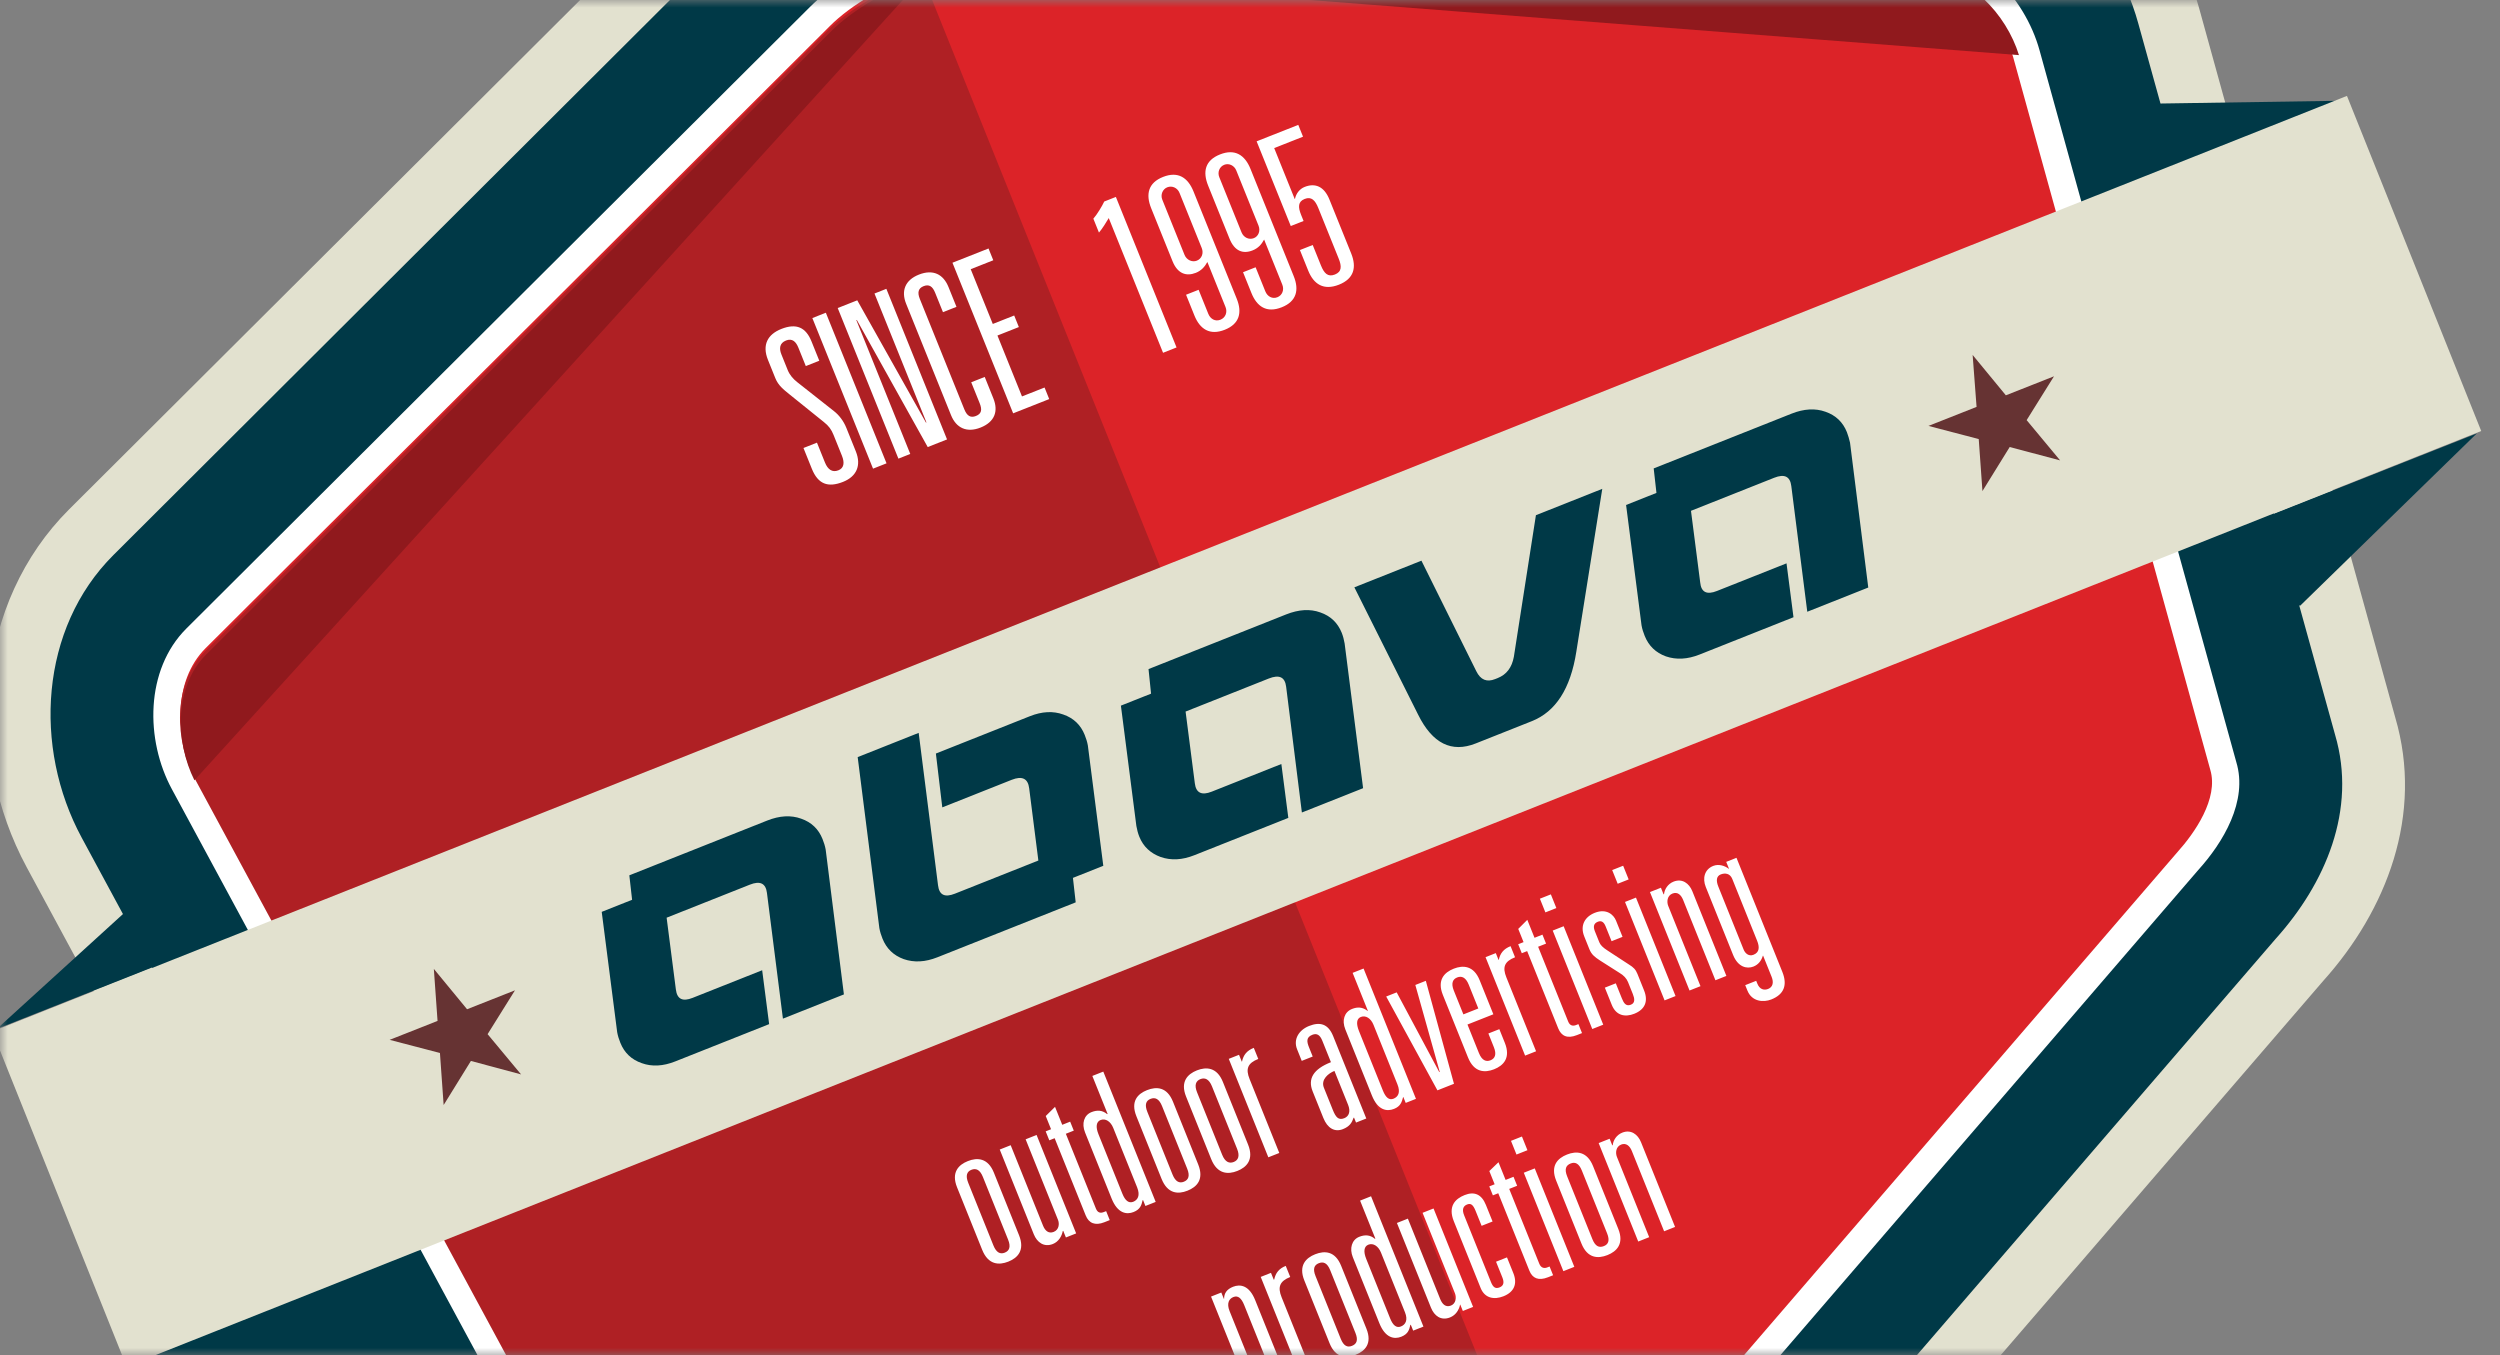
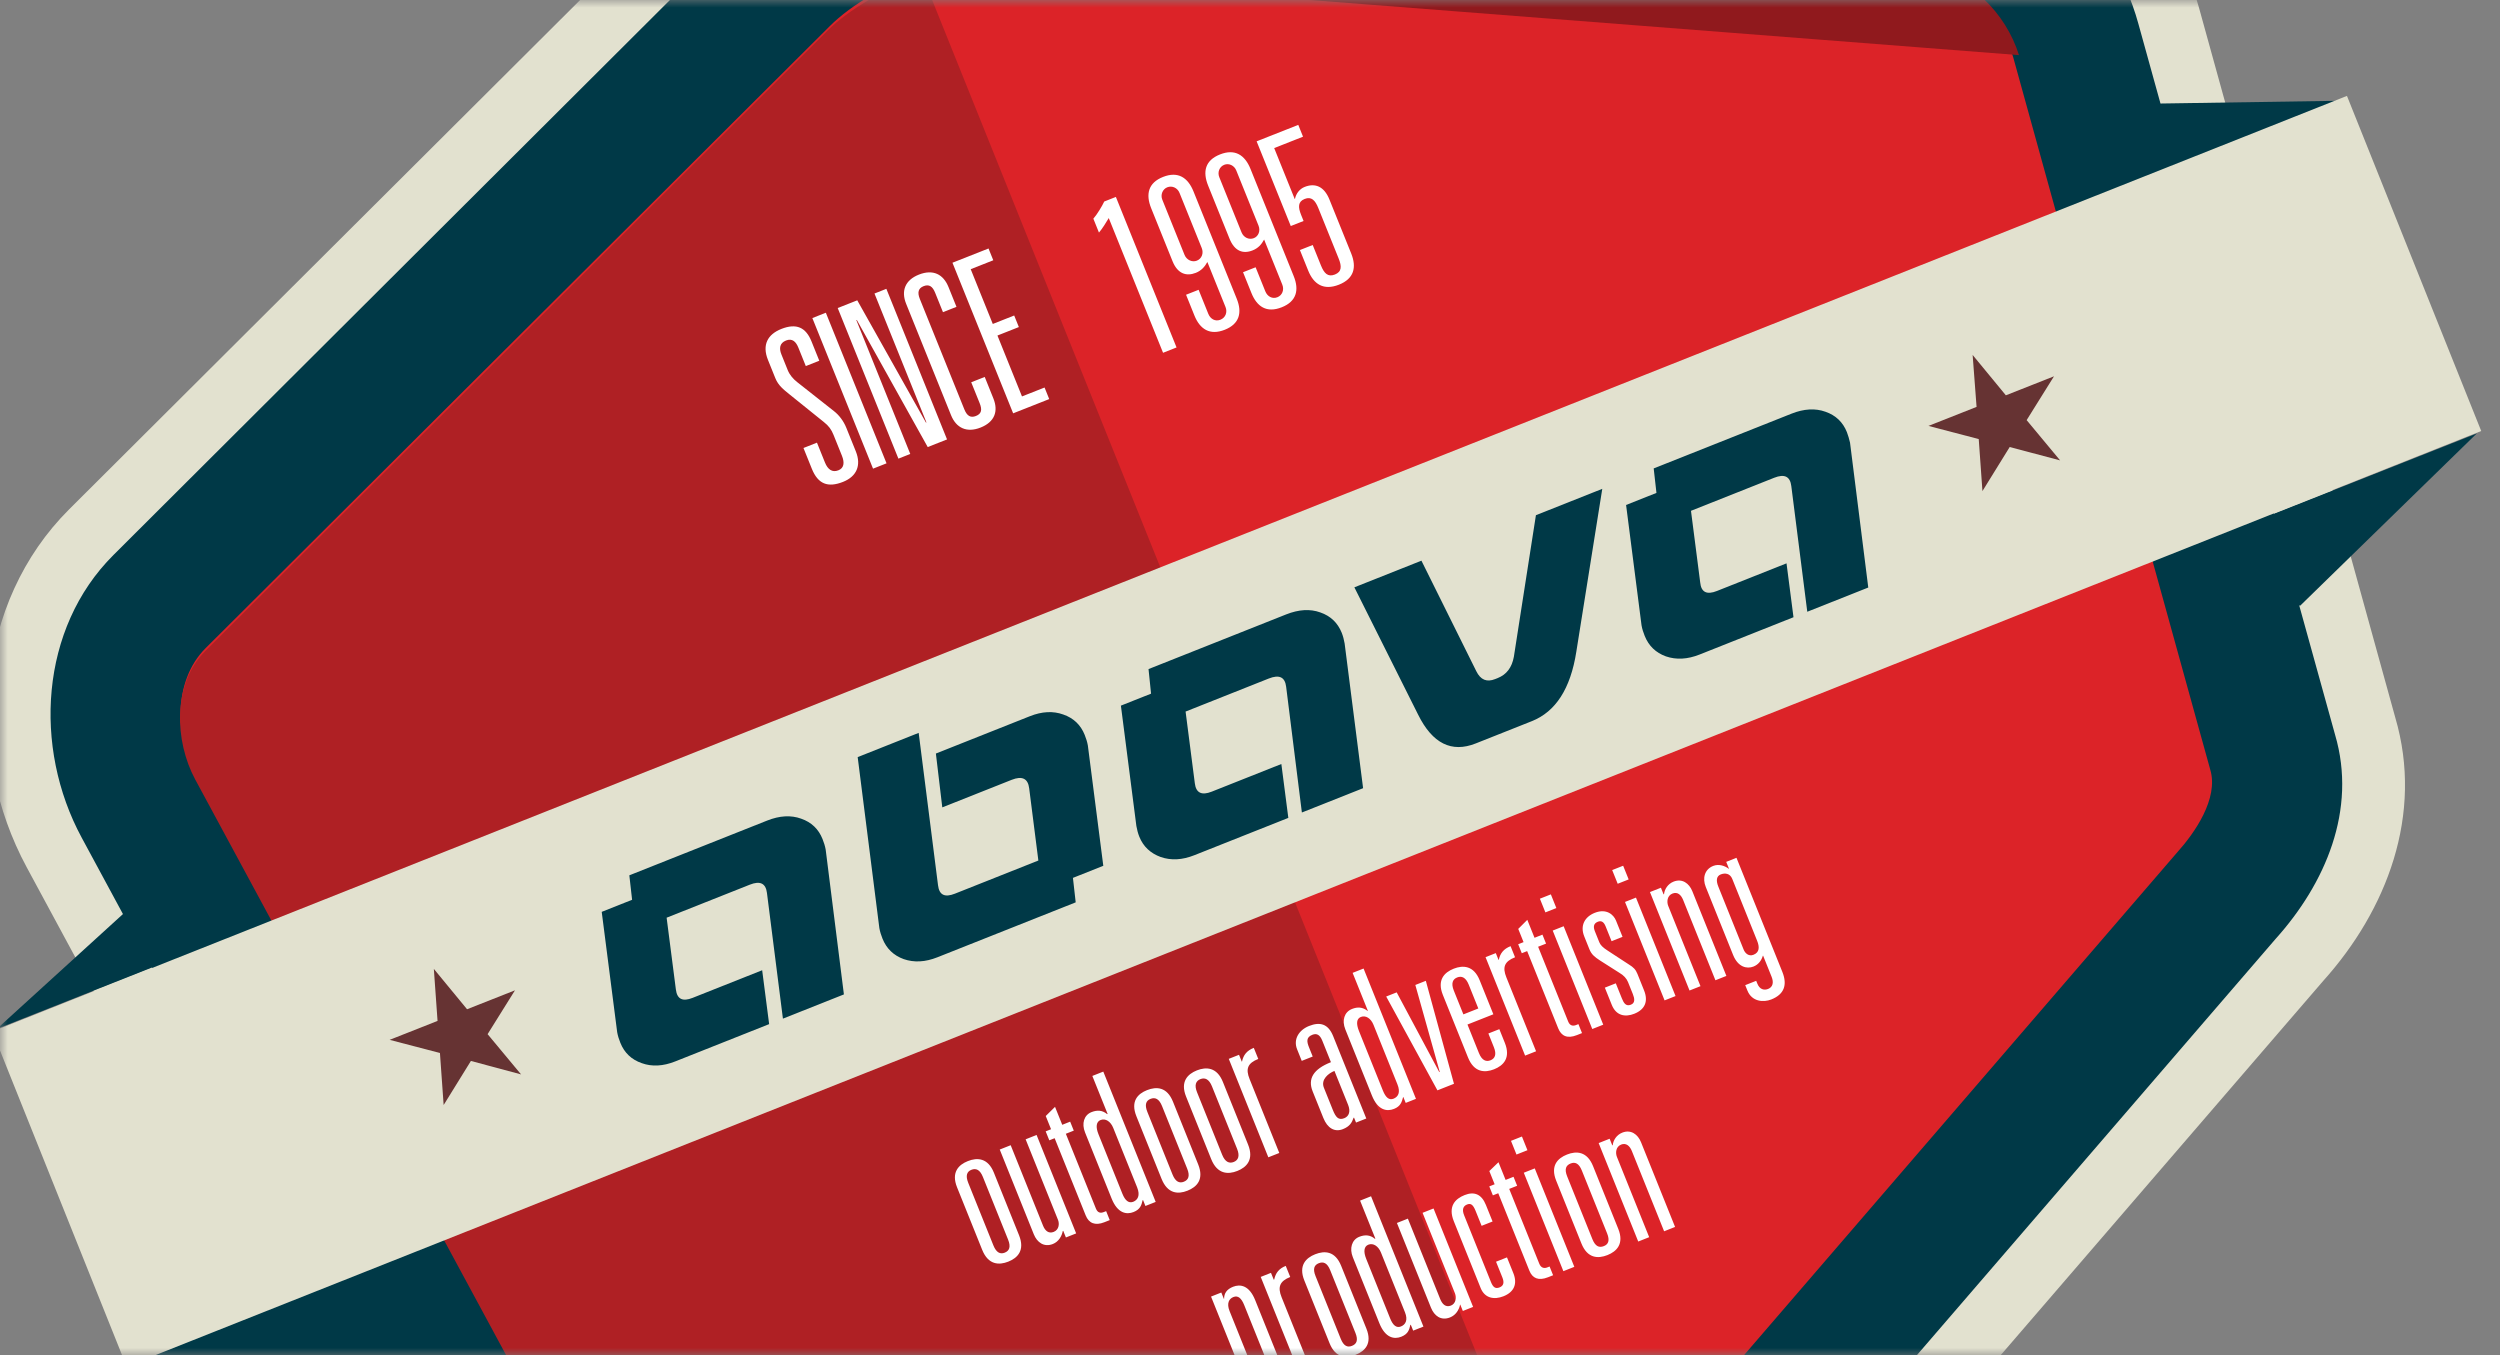
<svg xmlns="http://www.w3.org/2000/svg" width="166" height="90" viewBox="0 0 166 90" fill="none">
  <rect x="0" y="0" width="166" height="90" fill="#808080" stroke="none" />
  <mask id="mask0" maskUnits="userSpaceOnUse" x="0" y="0" width="166" height="90">
    <rect width="166" height="90" fill="#C4C4C4" />
  </mask>
  <g mask="url(#mask0)">
    <path fill-rule="evenodd" clip-rule="evenodd" d="M159.045 47.642C160.939 54.085 158.479 60.438 154.26 65.133L118.871 106.199C113.611 112.447 103.075 116.67 94.959 115.732L40.707 110.094C34.229 109.487 28.352 106.812 25.113 100.81L1.778 57.596C-2.366 49.924 -1.609 40.005 4.59 33.821L46.027 -7.482C51.303 -12.758 61.239 -16.689 68.744 -16.47L127.474 -14.795C136.264 -14.541 143.698 -7.863 146.018 0.531L159.045 47.642Z" fill="#E2E1CF" />
    <path fill-rule="evenodd" clip-rule="evenodd" d="M155.048 48.783C156.522 53.783 154.39 58.687 151.096 62.347L115.664 103.465C111.275 108.682 102.082 112.338 95.352 111.557L41.013 105.903C36.02 105.431 31.329 103.571 28.784 98.85L24.375 90.697L8.671 90.421L21.489 85.35L10.094 64.245L-0.218 68.325L8.164 60.694L5.422 55.616C2.188 49.627 2.646 41.723 7.533 36.853L48.986 -4.49C53.481 -8.952 62.325 -12.451 68.683 -12.284L127.449 -10.593C134.359 -10.39 140.193 -4.977 141.989 1.581L143.456 6.874L155.567 6.687L144.605 11.024L150.991 34.111L164.457 28.782L152.731 40.219L152.666 40.191L155.048 48.783Z" fill="#003947" />
-     <path fill-rule="evenodd" clip-rule="evenodd" d="M135.431 3.36L148.487 50.591C149.283 53.193 147.602 55.96 145.965 57.767L110.456 98.993C107.505 102.479 100.489 105.255 95.944 104.734L41.575 99.085C38.986 98.841 36.11 98.149 34.76 95.639L11.423 52.421C9.632 49.126 9.638 44.467 12.373 41.736L53.814 0.429C56.987 -2.729 64.081 -5.535 68.589 -5.417L127.325 -3.742C131.204 -3.628 134.443 -0.253 135.431 3.36Z" fill="white" />
    <path fill-rule="evenodd" clip-rule="evenodd" d="M133.68 3.815C132.92 1.036 130.391 -1.823 127.289 -1.918L68.552 -3.593C64.546 -3.711 57.915 -1.088 55.106 1.727L13.649 43.041C11.465 45.228 11.63 49.022 12.993 51.563L36.352 94.791C37.442 96.788 40.264 97.121 41.721 97.27L96.112 102.928C100.071 103.373 106.5 100.829 109.063 97.804L144.588 56.572C145.703 55.334 147.334 53.022 146.762 51.11L133.68 3.815Z" fill="#DC2328" />
    <path fill-rule="evenodd" clip-rule="evenodd" d="M134.059 3.66C133.224 0.957 130.746 -1.767 127.713 -1.856L68.87 -3.535C66.871 -3.597 64.202 -2.958 61.694 -1.965L134.059 3.66Z" fill="#90191D" />
    <path fill-rule="evenodd" clip-rule="evenodd" d="M61.209 -1.705C58.697 -0.711 56.345 0.636 54.945 2.039L13.611 43.249C11.434 45.431 11.598 49.215 12.957 51.749L36.246 94.869C37.333 96.86 40.146 97.193 41.599 97.341L95.828 102.985C97.797 103.217 100.392 102.696 102.811 101.739L61.209 -1.705Z" fill="#AF2024" />
-     <path fill-rule="evenodd" clip-rule="evenodd" d="M61.498 -1.705C58.974 -0.705 56.611 0.648 55.204 2.059L13.671 43.481C11.548 45.611 11.642 49.28 12.91 51.812L61.498 -1.705Z" fill="#90191D" />
    <path d="M54.401 23.953L53.883 22.668C53.51 21.743 52.888 21.444 51.883 21.841C50.972 22.201 50.589 22.897 50.994 23.9L51.48 25.107C51.676 25.593 52.016 25.858 52.44 26.2L54.695 28.016C55.035 28.282 55.204 28.524 55.343 28.869L55.905 30.263C56.094 30.734 56.038 31.083 55.667 31.229C55.266 31.388 54.966 31.179 54.777 30.709L54.246 29.392L53.35 29.747L53.906 31.126C54.316 32.145 54.972 32.394 55.977 31.997C56.873 31.643 57.206 30.913 56.827 29.972L56.195 28.405C56.012 27.95 55.711 27.56 55.371 27.295L52.93 25.37C52.668 25.165 52.433 24.894 52.307 24.581L51.884 23.53C51.726 23.139 51.76 22.78 52.193 22.609C52.61 22.444 52.854 22.693 53.012 23.085L53.505 24.307L54.401 23.953ZM54.836 20.765L53.94 21.119L57.97 31.119L58.866 30.765L54.836 20.765ZM55.624 20.454L59.654 30.454L60.442 30.143L56.861 21.256L56.892 21.244L61.601 29.685L62.884 29.178L58.854 19.178L58.066 19.49L61.515 28.048L61.484 28.06L56.922 19.941L55.624 20.454ZM63.51 20.374L62.979 19.057C62.638 18.211 61.959 17.861 61.017 18.233C60.09 18.599 59.825 19.322 60.166 20.168L63.148 27.566C63.489 28.413 64.183 28.756 65.11 28.39C66.053 28.017 66.302 27.302 65.96 26.455L65.386 25.029L64.489 25.383L65.052 26.778C65.228 27.217 65.171 27.475 64.801 27.622C64.445 27.762 64.209 27.619 64.032 27.181L61.075 19.845C60.905 19.422 60.971 19.142 61.326 19.001C61.697 18.855 61.925 19.019 62.095 19.442L62.613 20.728L63.51 20.374ZM67.273 27.445L69.668 26.499L69.359 25.731L67.86 26.323L66.23 22.279L67.652 21.717L67.342 20.949L65.921 21.511L64.455 17.874L65.954 17.282L65.638 16.499L63.243 17.445L67.273 27.445Z" fill="white" />
    <path d="M74.094 13.076L73.322 13.381C73.178 13.692 72.845 14.241 72.599 14.52L72.971 15.444C73.168 15.221 73.474 14.737 73.621 14.479L77.227 23.425L78.123 23.071L74.094 13.076ZM78.754 19.571L79.309 20.95C79.675 21.858 80.333 22.289 81.321 21.898C82.31 21.508 82.487 20.748 82.121 19.839L79.248 12.711C78.875 11.787 78.218 11.356 77.229 11.747C76.241 12.137 76.064 12.897 76.436 13.821L77.857 17.346C78.192 18.177 78.769 18.366 79.403 18.116C79.758 17.976 79.995 17.719 80.169 17.396L81.375 20.388C81.514 20.733 81.374 21.097 81.034 21.231C80.694 21.365 80.371 21.184 80.232 20.84L79.588 19.242L78.754 19.571ZM77.507 12.436C77.832 12.308 78.186 12.476 78.319 12.806L79.796 16.471C79.935 16.816 79.796 17.18 79.471 17.308C79.162 17.43 78.792 17.268 78.653 16.923L77.176 13.257C77.043 12.928 77.198 12.558 77.507 12.436ZM82.538 18.076L83.094 19.455C83.46 20.363 84.102 20.8 85.106 20.404C86.095 20.013 86.272 19.253 85.906 18.344L83.033 11.216C82.66 10.292 82.003 9.861 81.014 10.252C80.01 10.648 79.848 11.402 80.221 12.327L81.642 15.852C81.977 16.682 82.539 16.878 83.172 16.627C83.543 16.481 83.764 16.23 83.938 15.907L85.144 18.899C85.284 19.244 85.144 19.608 84.819 19.736C84.479 19.87 84.156 19.689 84.017 19.345L83.373 17.747L82.538 18.076ZM81.292 10.941C81.601 10.819 81.956 10.988 82.088 11.317L83.566 14.983C83.705 15.327 83.565 15.691 83.256 15.813C82.932 15.941 82.577 15.773 82.438 15.428L80.96 11.762C80.828 11.433 80.968 11.069 81.292 10.941ZM83.44 9.384L85.707 15.009L86.557 14.673L86.393 14.266C86.184 13.749 86.182 13.387 86.63 13.21C87.078 13.033 87.328 13.297 87.536 13.814L88.887 17.167C89.096 17.684 89.099 18.046 88.635 18.229C88.171 18.412 87.922 18.148 87.713 17.631L87.164 16.268L86.314 16.603L86.864 17.966C87.23 18.875 87.887 19.305 88.906 18.903C89.911 18.506 90.088 17.746 89.722 16.837L88.275 13.25C87.916 12.357 87.31 12.142 86.63 12.411C86.29 12.545 86.057 12.855 85.985 13.21L85.97 13.216L84.606 9.832L86.521 9.076L86.206 8.292L83.44 9.384Z" fill="white" />
    <path fill-rule="evenodd" clip-rule="evenodd" d="M-0.507 68.487L155.838 6.367L164.753 28.619L8.409 90.74L-0.507 68.487Z" fill="#E2E1CF" />
    <path d="M51.986 67.638L50.926 59.294C50.848 58.649 50.47 58.47 49.788 58.742L44.264 60.935L44.877 65.696C44.956 66.34 45.317 66.525 45.985 66.26L50.608 64.424L51.071 68.002L44.834 70.479C44.027 70.799 43.287 70.838 42.614 70.594C41.925 70.356 41.456 69.903 41.191 69.242C41.102 69.021 41.023 68.779 40.981 68.54L39.954 60.547L41.971 59.746L41.788 58.121L50.941 54.485C51.764 54.158 52.519 54.114 53.192 54.358C53.881 54.596 54.35 55.048 54.615 55.71C54.704 55.93 54.783 56.173 54.825 56.412L56.035 66.029L51.986 67.638ZM67.176 51.78L62.568 53.61L62.143 50.035L68.38 47.558C69.187 47.237 69.927 47.199 70.6 47.443C71.289 47.681 71.758 48.134 72.023 48.795C72.112 49.016 72.191 49.258 72.233 49.497L73.259 57.49L71.243 58.291L71.426 59.916L62.242 63.564C61.435 63.885 60.695 63.923 60.006 63.685C59.333 63.441 58.864 62.989 58.598 62.327C58.51 62.107 58.431 61.864 58.389 61.625L56.95 50.272L61 48.663L62.285 58.781C62.363 59.425 62.725 59.611 63.408 59.339L68.947 57.139L68.337 52.341C68.258 51.697 67.874 51.502 67.176 51.78ZM86.445 53.95L85.4 45.6C85.322 44.956 84.944 44.777 84.246 45.054L78.723 47.248L79.336 52.008C79.414 52.653 79.791 52.831 80.459 52.566L85.082 50.73L85.545 54.308L79.308 56.785C78.501 57.106 77.761 57.144 77.072 56.906C76.399 56.663 75.914 56.216 75.649 55.554C75.561 55.334 75.497 55.085 75.455 54.846L74.428 46.854L76.43 46.059L76.262 44.427L85.4 40.797C86.238 40.465 86.993 40.42 87.666 40.664C88.355 40.902 88.824 41.355 89.09 42.016C89.178 42.237 89.242 42.485 89.283 42.724L90.51 52.336L86.445 53.95ZM99.449 45.023C100.038 44.789 100.39 44.321 100.52 43.612L101.985 34.209L106.391 32.459L104.667 43.279C104.283 45.733 103.294 47.258 101.711 47.886L97.988 49.365C96.39 50 95.114 49.375 94.163 47.451L89.93 38.998L94.383 37.229L98.025 44.566C98.311 45.146 98.72 45.313 99.278 45.091L99.449 45.023ZM120.003 40.62L118.943 32.276C118.865 31.632 118.487 31.453 117.805 31.724L112.281 33.918L112.894 38.678C112.957 39.329 113.335 39.508 114.002 39.242L118.625 37.406L119.088 40.984L112.851 43.462C112.044 43.782 111.304 43.82 110.615 43.583C109.942 43.339 109.473 42.886 109.208 42.224C109.119 42.004 109.04 41.761 108.998 41.522L107.972 33.53L109.988 32.729L109.805 31.103L118.958 27.467C119.781 27.141 120.536 27.096 121.21 27.34C121.898 27.578 122.367 28.031 122.633 28.692C122.721 28.913 122.785 29.162 122.842 29.394L124.053 39.012L120.003 40.62Z" fill="#003947" />
    <path fill-rule="evenodd" clip-rule="evenodd" d="M28.807 64.335L31.013 67.014L34.194 65.757L32.377 68.668L34.599 71.341L31.268 70.447L29.458 73.373L29.212 69.919L25.872 69.046L29.053 67.789L28.807 64.335Z" fill="#663333" />
    <path fill-rule="evenodd" clip-rule="evenodd" d="M130.983 23.569L133.189 26.249L136.385 24.986L134.569 27.896L136.791 30.57L133.444 29.682L131.634 32.608L131.388 29.154L128.048 28.281L131.244 27.018L130.983 23.569Z" fill="#663333" />
    <path d="M64.5 77.675C64.81 77.553 65.071 77.667 65.266 78.153L66.936 82.308C67.132 82.793 67.022 83.055 66.712 83.178C66.418 83.294 66.156 83.18 65.961 82.694L64.291 78.54C64.096 78.054 64.206 77.792 64.5 77.675ZM64.267 77.096C63.647 77.341 63.151 77.846 63.547 78.834L65.217 82.988C65.621 83.992 66.332 84.019 66.951 83.773C67.571 83.528 68.067 83.023 67.664 82.019L65.994 77.865C65.597 76.877 64.886 76.85 64.267 77.096ZM66.383 76.33L68.645 81.958C68.859 82.491 69.321 82.835 69.909 82.602C70.296 82.449 70.505 82.076 70.568 81.742L70.599 81.729L70.776 82.168L71.457 81.898L68.829 75.361L68.102 75.65L70.25 80.995C70.358 81.262 70.319 81.658 69.963 81.799C69.638 81.928 69.398 81.733 69.259 81.388L67.11 76.042L66.383 76.33ZM70.054 73.495L69.437 74.103L69.79 74.981L69.433 75.122L69.673 75.718L70.029 75.577L72.09 80.703C72.297 81.22 72.711 81.402 73.331 81.156L73.687 81.015L73.448 80.42L73.293 80.481C73.076 80.567 72.883 80.534 72.77 80.252L70.772 75.282L71.299 75.074L71.059 74.478L70.533 74.687L70.054 73.495ZM73.259 71.154L72.531 71.442L73.546 73.966L73.515 73.978C73.191 73.707 72.846 73.698 72.474 73.845C71.979 74.041 71.808 74.6 72.048 75.195L73.812 79.585C74.209 80.572 74.803 80.664 75.267 80.48C75.716 80.303 75.798 80.016 75.868 79.697L75.899 79.685L76.056 80.077L76.738 79.807L73.259 71.154ZM73.08 74.369C73.405 74.24 73.748 74.468 73.918 74.891L75.506 78.841C75.726 79.39 75.539 79.682 75.245 79.799C74.95 79.915 74.71 79.72 74.527 79.265L72.939 75.315C72.744 74.829 72.785 74.485 73.08 74.369ZM76.393 72.966C76.703 72.843 76.964 72.958 77.16 73.444L78.829 77.598C79.025 78.084 78.915 78.345 78.605 78.468C78.311 78.585 78.049 78.47 77.854 77.984L76.184 73.83C75.989 73.344 76.099 73.082 76.393 72.966ZM76.16 72.386C75.54 72.631 75.059 73.131 75.456 74.118L77.126 78.272C77.529 79.276 78.225 79.309 78.844 79.064C79.479 78.812 79.961 78.313 79.557 77.31L77.887 73.155C77.49 72.168 76.795 72.134 76.16 72.386ZM79.707 71.653C80.001 71.537 80.278 71.645 80.474 72.131L82.144 76.285C82.339 76.771 82.213 77.039 81.919 77.156C81.625 77.272 81.348 77.164 81.152 76.678L79.483 72.524C79.287 72.038 79.413 71.77 79.707 71.653ZM79.474 71.073C78.855 71.319 78.358 71.824 78.755 72.812L80.424 76.966C80.828 77.969 81.539 77.997 82.158 77.751C82.778 77.506 83.275 77.001 82.871 75.997L81.201 71.843C80.804 70.855 80.093 70.828 79.474 71.073ZM84.217 76.845L84.945 76.557L82.973 71.65C82.702 70.976 82.836 70.596 83.549 70.314L83.252 69.577C82.788 69.761 82.563 70.05 82.469 70.487L82.454 70.493L82.271 70.038L81.59 70.308L84.217 76.845ZM89.515 73.366C89.685 73.79 89.584 74.12 89.259 74.249C88.872 74.402 88.694 74.182 88.498 73.696L87.906 72.223C87.686 71.674 88.22 71.262 88.607 71.109L89.515 73.366ZM87.164 70.154L86.919 69.543C86.767 69.166 86.722 68.875 87.14 68.71C87.434 68.593 87.643 68.71 87.801 69.103L88.374 70.529C87.197 70.995 86.825 71.633 87.159 72.464L87.871 74.235C88.142 74.909 88.616 75.194 89.173 74.973C89.623 74.796 89.77 74.537 89.877 74.222L89.908 74.21L90.04 74.539L90.722 74.269L88.522 68.799C88.188 67.968 87.635 67.842 86.923 68.124C86.257 68.387 85.857 69 86.128 69.674L86.436 70.442L87.164 70.154ZM90.541 64.31L89.814 64.598L90.828 67.122L90.813 67.128C90.473 66.863 90.144 66.848 89.772 66.995C89.261 67.198 89.09 67.756 89.33 68.352L91.094 72.741C91.491 73.728 92.085 73.82 92.565 73.63C92.998 73.459 93.081 73.172 93.166 72.847L93.181 72.841L93.339 73.233L94.02 72.963L90.541 64.31ZM90.362 67.525C90.687 67.396 91.03 67.624 91.2 68.047L92.788 71.998C93.009 72.546 92.836 72.832 92.527 72.955C92.233 73.072 92.008 72.87 91.825 72.415L90.237 68.465C90.042 67.979 90.068 67.641 90.362 67.525ZM92.043 66.169L95.445 72.399L96.544 71.964L94.675 65.126L93.978 65.402L95.599 71.175L95.568 71.187L92.74 65.893L92.043 66.169ZM97.169 67.355L96.532 65.772C96.337 65.286 96.463 65.018 96.757 64.902C97.051 64.785 97.328 64.893 97.523 65.379L98.16 66.963L97.169 67.355ZM99.159 67.349L98.251 65.091C97.854 64.104 97.143 64.076 96.524 64.322C95.904 64.567 95.408 65.073 95.805 66.06L97.475 70.214C97.878 71.218 98.589 71.245 99.208 71C99.828 70.754 100.325 70.249 99.921 69.245L99.556 68.336L98.828 68.624L99.193 69.534C99.389 70.019 99.263 70.287 98.969 70.404C98.675 70.52 98.398 70.412 98.202 69.926L97.44 68.029L99.159 67.349ZM101.267 70.093L101.995 69.805L100.023 64.898C99.752 64.224 99.886 63.844 100.599 63.562L100.302 62.825C99.838 63.009 99.613 63.298 99.519 63.735L99.504 63.741L99.321 63.286L98.64 63.556L101.267 70.093ZM101.413 61.077L100.811 61.679L101.164 62.557L100.808 62.698L101.047 63.294L101.403 63.153L103.464 68.279C103.672 68.796 104.07 68.983 104.705 68.732L105.046 68.597L104.806 68.001L104.652 68.063C104.45 68.142 104.242 68.116 104.129 67.834L102.131 62.864L102.658 62.656L102.418 62.06L101.892 62.269L101.413 61.077ZM103.827 61.502L103.1 61.79L105.727 68.327L106.455 68.039L103.827 61.502ZM102.614 60.583L103.342 60.295L102.977 59.386L102.249 59.674L102.614 60.583ZM107.737 62.207L107.302 61.125C107.145 60.733 106.667 60.305 105.893 60.611C105.227 60.875 104.904 61.457 105.194 62.178L105.534 63.025C105.679 63.385 105.885 63.54 106.228 63.768L107.531 64.597C107.811 64.758 108.005 64.972 108.099 65.207L108.421 66.007C108.54 66.305 108.586 66.596 108.291 66.712C107.966 66.841 107.819 66.609 107.693 66.295L107.289 65.292L106.562 65.58L107.022 66.724C107.312 67.445 107.911 67.553 108.515 67.314C109.228 67.032 109.457 66.487 109.167 65.766L108.726 64.668C108.607 64.37 108.46 64.229 108.173 64.051L106.736 63.112C106.422 62.91 106.269 62.752 106.193 62.564L105.903 61.843C105.796 61.576 105.785 61.326 106.095 61.204C106.327 61.112 106.492 61.21 106.612 61.508L107.009 62.495L107.737 62.207ZM108.628 59.601L107.9 59.889L110.528 66.426L111.256 66.138L108.628 59.601ZM107.415 58.682L108.143 58.394L107.777 57.485L107.049 57.773L107.415 58.682ZM112.185 65.77L112.913 65.482L110.77 60.152C110.663 59.885 110.695 59.473 111.051 59.332C111.376 59.203 111.616 59.399 111.761 59.759L113.904 65.089L114.632 64.801L112.369 59.173C112.161 58.656 111.7 58.312 111.127 58.539C110.74 58.692 110.525 59.05 110.492 59.371L110.461 59.384L110.285 58.945L109.557 59.233L112.185 65.77ZM114.804 57.682L114.788 57.688C114.548 57.493 114.131 57.349 113.76 57.496C113.171 57.729 113.035 58.328 113.262 58.892L115.077 63.407C115.404 64.222 115.995 64.352 116.429 64.18C116.754 64.052 116.954 63.791 117.054 63.46L117.07 63.454L117.637 64.865C117.788 65.241 117.713 65.543 117.403 65.666C117.14 65.77 116.844 65.706 116.687 65.314L116.611 65.126L115.883 65.414L116.028 65.774C116.324 66.511 117.085 66.573 117.612 66.365C118.464 66.028 118.699 65.407 118.346 64.529L115.302 56.958L114.621 57.228L114.804 57.682ZM114.257 58.062C114.535 57.952 114.871 57.983 115.022 58.359L116.673 62.466C116.837 62.874 116.839 63.236 116.436 63.396C116.111 63.525 115.874 63.291 115.779 63.056L114.097 58.871C113.92 58.432 113.993 58.167 114.257 58.062ZM83.822 94.573L84.55 94.285L83.611 91.95L83.627 91.943C83.901 92.18 84.296 92.224 84.668 92.076C85.179 91.874 85.349 91.316 85.116 90.736L83.345 86.331C82.948 85.343 82.355 85.251 81.875 85.441C81.457 85.607 81.278 85.877 81.28 86.24L81.265 86.246L81.095 85.823L80.413 86.093L83.822 94.573ZM81.897 86.123C82.207 86 82.432 86.202 82.615 86.657L84.209 90.623C84.404 91.109 84.372 91.43 84.078 91.547C83.752 91.676 83.41 91.448 83.246 91.04L81.645 87.059C81.437 86.541 81.603 86.239 81.897 86.123ZM86.34 91.323L87.067 91.035L85.095 86.129C84.824 85.454 84.974 85.068 85.671 84.792L85.374 84.055C84.925 84.233 84.701 84.522 84.607 84.959L84.576 84.971L84.393 84.517L83.712 84.787L86.34 91.323ZM87.565 83.878C87.875 83.756 88.13 83.855 88.325 84.341L90.002 88.51C90.197 88.996 90.081 89.242 89.771 89.365C89.477 89.482 89.221 89.383 89.026 88.897L87.35 84.727C87.154 84.241 87.271 83.995 87.565 83.878ZM87.326 83.283C86.706 83.528 86.21 84.034 86.606 85.021L88.283 89.191C88.68 90.179 89.391 90.206 90.01 89.961C90.645 89.709 91.126 89.21 90.73 88.222L89.053 84.052C88.656 83.065 87.961 83.031 87.326 83.283ZM91.038 79.432L90.31 79.721L91.324 82.244L91.293 82.257C90.969 81.985 90.624 81.977 90.253 82.124C89.757 82.32 89.593 82.894 89.826 83.474L91.59 87.863C91.987 88.851 92.581 88.943 93.045 88.759C93.495 88.581 93.577 88.294 93.646 87.976L93.677 87.963L93.835 88.355L94.516 88.085L91.038 79.432ZM90.858 82.647C91.183 82.518 91.526 82.746 91.696 83.169L93.29 87.135C93.505 87.668 93.317 87.961 93.023 88.077C92.728 88.194 92.495 88.014 92.306 87.543L90.718 83.593C90.522 83.107 90.564 82.764 90.858 82.647ZM92.755 81.205L95.018 86.833C95.232 87.366 95.678 87.716 96.282 87.477C96.669 87.324 96.884 86.966 96.948 86.632L96.963 86.626L97.133 87.049L97.814 86.779L95.187 80.242L94.459 80.531L96.608 85.876C96.715 86.143 96.683 86.555 96.343 86.69C96.002 86.825 95.771 86.607 95.632 86.263L93.483 80.917L92.755 81.205ZM99.107 81.107L98.665 80.01C98.376 79.288 97.887 79.1 97.252 79.352C96.617 79.603 96.136 80.103 96.533 81.09L98.316 85.527C98.594 86.216 99.224 86.312 99.828 86.073C100.541 85.791 100.77 85.245 100.487 84.54L100.064 83.49L99.337 83.778L99.759 84.828C99.885 85.142 99.852 85.373 99.573 85.483C99.294 85.594 99.139 85.474 99 85.129L97.217 80.692C97.065 80.316 97.151 80.082 97.414 79.978C97.647 79.886 97.805 79.969 97.975 80.392L98.379 81.395L99.107 81.107ZM99.499 77.172L98.891 77.758L99.244 78.636L98.888 78.777L99.127 79.372L99.484 79.231L101.55 84.373C101.752 84.875 102.151 85.062 102.785 84.811L103.126 84.676L102.893 84.096L102.738 84.157C102.537 84.237 102.322 84.195 102.209 83.912L100.211 78.943L100.738 78.735L100.498 78.139L99.972 78.347L99.499 77.172ZM101.908 77.581L101.18 77.869L103.808 84.406L104.535 84.118L101.908 77.581ZM100.695 76.662L101.422 76.374L101.057 75.465L100.329 75.753L100.695 76.662ZM104.29 77.255C104.584 77.139 104.839 77.238 105.035 77.724L106.711 81.894C106.906 82.379 106.79 82.625 106.495 82.742C106.186 82.865 105.931 82.766 105.735 82.28L104.059 78.11C103.864 77.624 103.98 77.378 104.29 77.255ZM104.05 76.66C103.416 76.911 102.934 77.411 103.331 78.398L105.007 82.568C105.404 83.556 106.1 83.589 106.735 83.338C107.354 83.092 107.851 82.587 107.454 81.599L105.778 77.429C105.381 76.442 104.67 76.414 104.05 76.66ZM108.779 82.438L109.506 82.149L107.364 76.819C107.257 76.553 107.288 76.141 107.645 75.999C107.97 75.871 108.216 76.082 108.355 76.427L110.497 81.757L111.225 81.469L108.963 75.841C108.755 75.323 108.294 74.979 107.721 75.206C107.333 75.359 107.118 75.717 107.086 76.039L107.055 76.051L106.879 75.612L106.151 75.901L108.779 82.438Z" fill="white" />
  </g>
</svg>